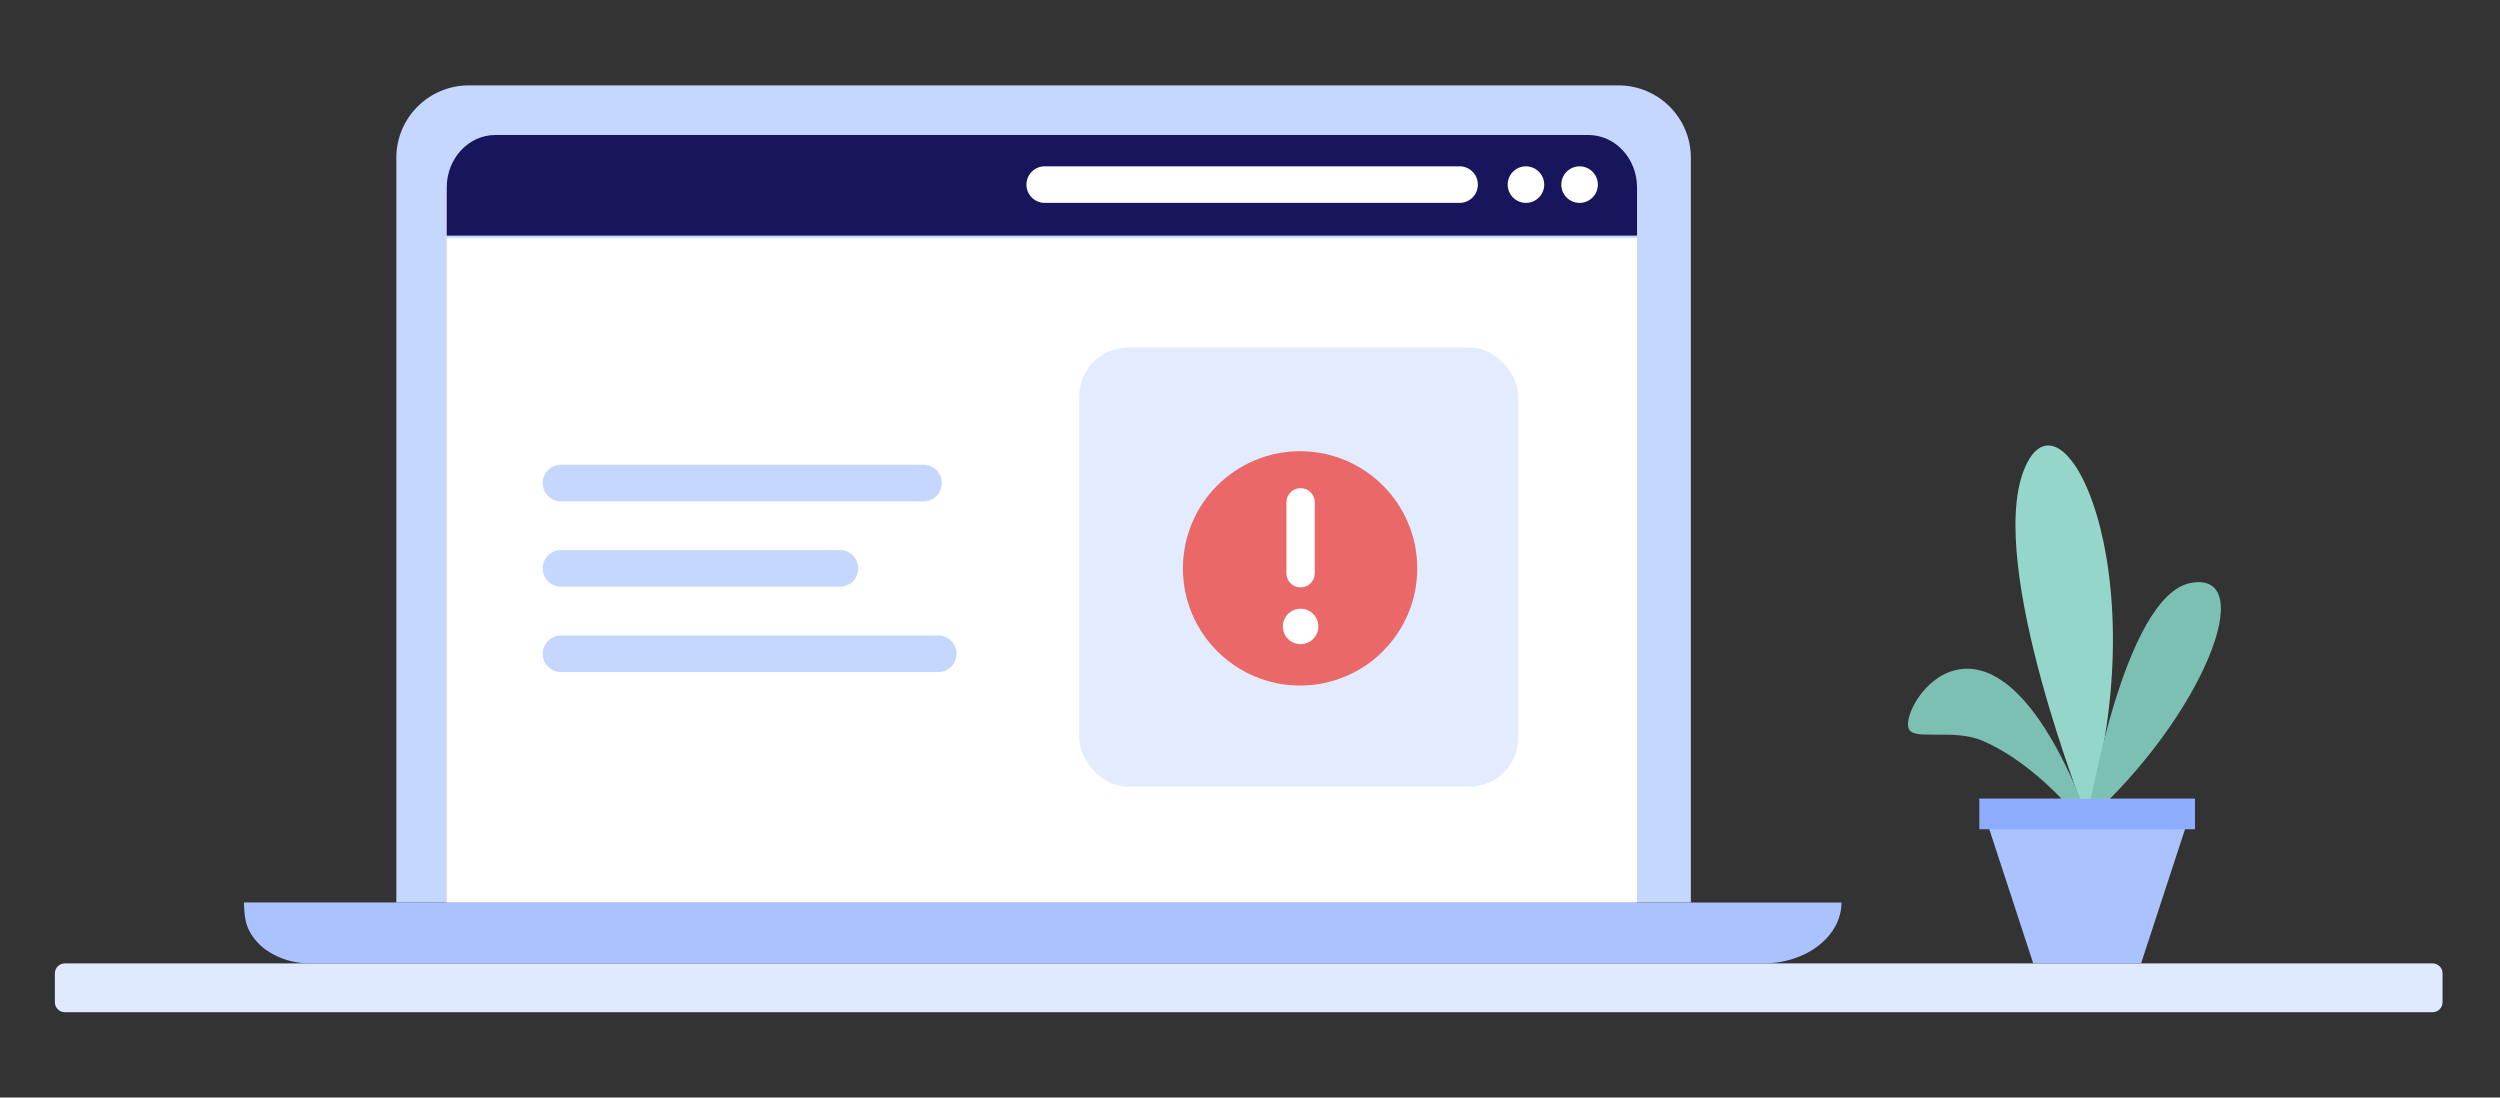
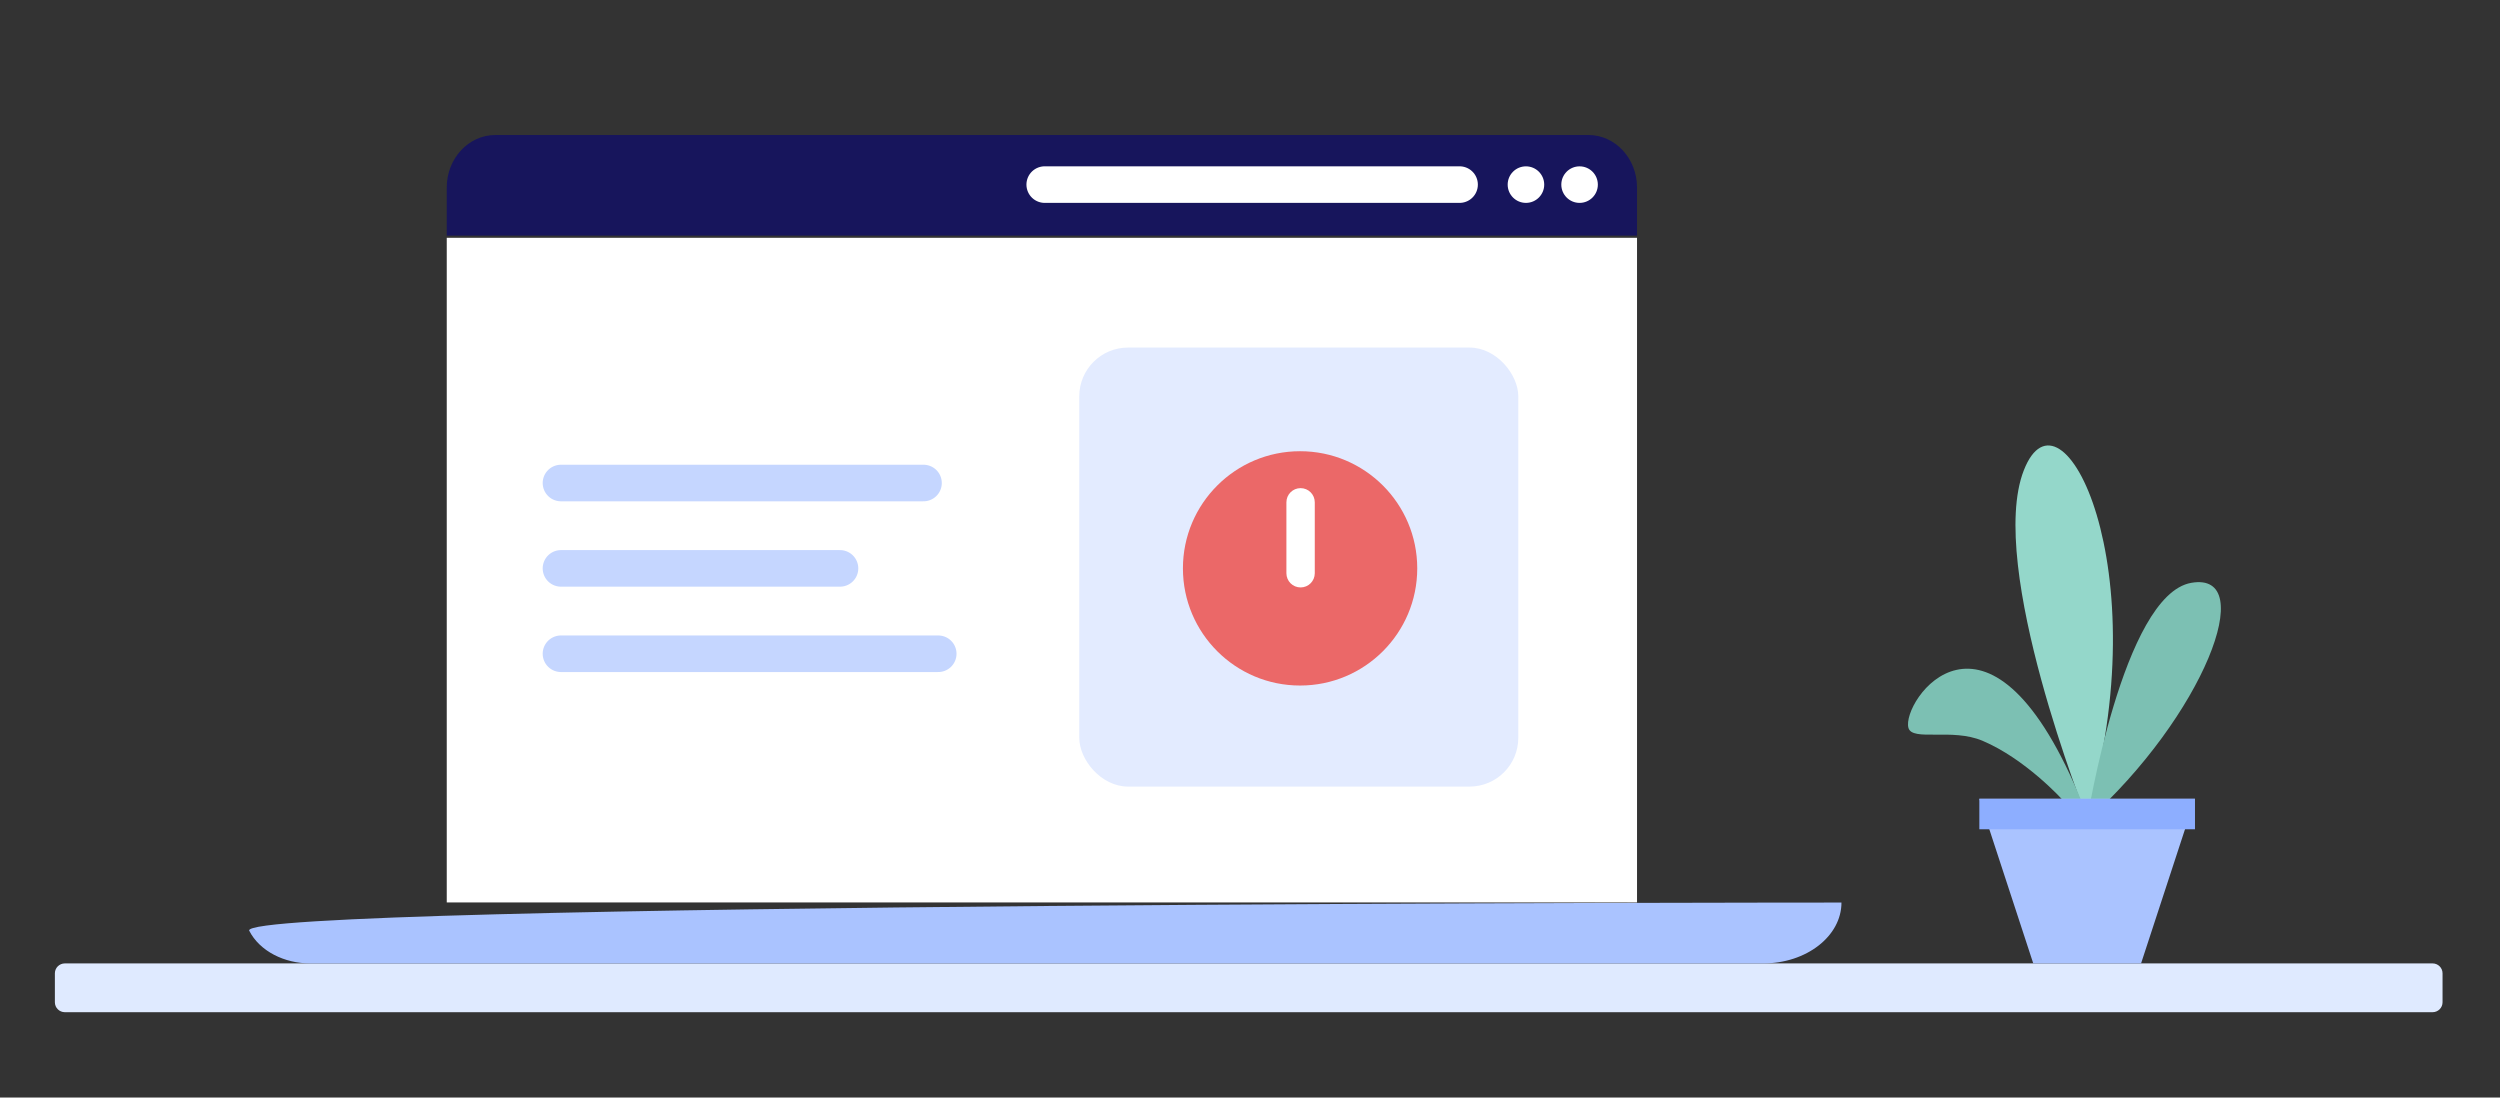
<svg xmlns="http://www.w3.org/2000/svg" width="410px" height="180px" viewBox="0 0 410 180" version="1.1">
  <rect x="0" y="0" width="410" height="180" fill="#333333" stroke="none" />
  <title>Assets/General/img_browser_not_supported</title>
  <g id="Assets/General/img_browser_not_supported" stroke="none" stroke-width="1" fill="none" fill-rule="evenodd">
    <g id="Group-3" transform="translate(9, 158)" fill="#DFEAFF">
      <path d="M389.947,0 L1.631,0 C0.734,0 0,0.729 0,1.621 L0,6.379 C0,7.271 0.734,8 1.631,8 L389.947,8 C390.844,8 391.578,7.271 391.578,6.379 L391.578,1.621 C391.578,0.729 390.844,0 389.947,0" id="Fill-1" />
    </g>
    <path d="M342.198,133.984 C342.198,133.984 325.779,92.814 331.906,77.131 C338.032,61.447 354.206,93.304 342.198,133.984" id="Fill-4" fill="#94D7CA" />
    <path d="M338.772,131.753 C338.067,130.886 332.058,124.425 325.133,121.487 C320.13,119.365 313.61,121.635 312.983,119.37 C311.784,115.036 325.824,94.772 340.853,130.147 C341.835,132.457 342.478,134.921 342.57,135.521 C342.671,136.18 339.476,132.62 338.772,131.753" id="Fill-6" fill="#7CC0B3" />
    <path d="M342.276,134.58 C342.276,134.58 348.152,97.544 359.369,95.585 C370.586,93.627 361.328,117.486 342.276,134.58" id="Fill-8" fill="#7CC0B3" />
    <polygon id="Fill-10" fill="#AAC3FF" points="359.977 131 324.612 131 333.453 158 351.135 158" />
    <polygon id="Fill-12" fill="#8DAEFF" points="324.612 136 359.977 136 359.977 131 324.612 131" />
-     <path d="M289.166,158 L50.845,158 C46.666,158 42.586,156.015 40.858,152.609 C40.102,151.119 40.081,149.596 40,148 C40,148 302,148.019 302,148.019 C302,153.531 296.254,158 289.166,158" id="Fill-14" fill="#AAC3FF" />
-     <path d="M76.895,14 L265.405,14 C271.975,14 277.3,19.316 277.3,25.874 L277.3,148 L65,148 L65,25.874 C65,19.316 70.326,14 76.895,14" id="Fill-15" fill="#C5D6FF" />
+     <path d="M289.166,158 L50.845,158 C46.666,158 42.586,156.015 40.858,152.609 C40,148 302,148.019 302,148.019 C302,153.531 296.254,158 289.166,158" id="Fill-14" fill="#AAC3FF" />
    <polygon id="Fill-16" fill="#FFFFFF" points="73.267 148 268.472 148 268.472 39 73.267 39" />
    <path d="M260.506,22.141 L81.233,22.141 C76.834,22.141 73.267,25.994 73.267,30.746 L73.267,38.641 L268.472,38.641 L268.472,30.746 C268.472,25.994 264.905,22.141 260.506,22.141" id="Fill-17" fill="#17155C" />
    <line x1="92" y1="79.215" x2="151.454" y2="79.215" id="Stroke-18" stroke="#C5D6FF" stroke-width="6" stroke-linecap="round" stroke-linejoin="round" />
    <line x1="92" y1="93.215" x2="137.759" y2="93.215" id="Stroke-19" stroke="#C5D6FF" stroke-width="6" stroke-linecap="round" stroke-linejoin="round" />
    <line x1="92" y1="107.215" x2="153.869" y2="107.215" id="Stroke-20" stroke="#C5D6FF" stroke-width="6" stroke-linecap="round" stroke-linejoin="round" />
    <rect id="Rectangle" fill="#E3EBFF" x="177" y="57" width="72" height="72" rx="8" />
    <g id="Group" transform="translate(194, 74)">
      <path d="M19.214,38.428 C29.825,38.428 38.428,29.825 38.428,19.214 C38.428,8.602 29.825,0 19.214,0 C8.602,0 0,8.602 0,19.214 C0,29.825 8.602,38.428 19.214,38.428" id="Fill-22" fill="#EB6868" />
-       <path d="M16.388,28.738 C16.388,27.699 16.942,26.739 17.842,26.22 C18.742,25.7 19.851,25.7 20.75,26.22 C21.65,26.739 22.205,27.699 22.205,28.738 C22.205,30.344 20.903,31.646 19.296,31.646 C17.69,31.646 16.388,30.344 16.388,28.738" id="Fill-23" fill="#FFFFFF" />
      <path d="M19.297,6.054 C20.581,6.054 21.623,7.095 21.623,8.38 L21.623,20.013 C21.623,21.298 20.581,22.34 19.297,22.34 C18.012,22.34 16.97,21.298 16.97,20.013 L16.97,8.38 C16.97,7.095 18.012,6.054 19.297,6.054" id="Fill-24" fill="#FFFFFF" />
    </g>
    <line x1="171.335" y1="30.274" x2="239.369" y2="30.274" id="Stroke-25" stroke="#FFFFFF" stroke-width="6" stroke-linecap="round" stroke-linejoin="round" />
    <path d="M253.251,30.278 C253.251,28.623 251.909,27.281 250.255,27.281 C248.6,27.281 247.259,28.623 247.259,30.278 C247.259,31.932 248.6,33.274 250.255,33.274 C251.909,33.274 253.251,31.932 253.251,30.278" id="Fill-26" fill="#FFFFFF" />
    <path d="M262.047,30.278 C262.047,28.623 260.706,27.281 259.051,27.281 C257.396,27.281 256.055,28.623 256.055,30.278 C256.055,31.932 257.396,33.274 259.051,33.274 C260.706,33.274 262.047,31.932 262.047,30.278" id="Fill-27" fill="#FFFFFF" />
  </g>
</svg>